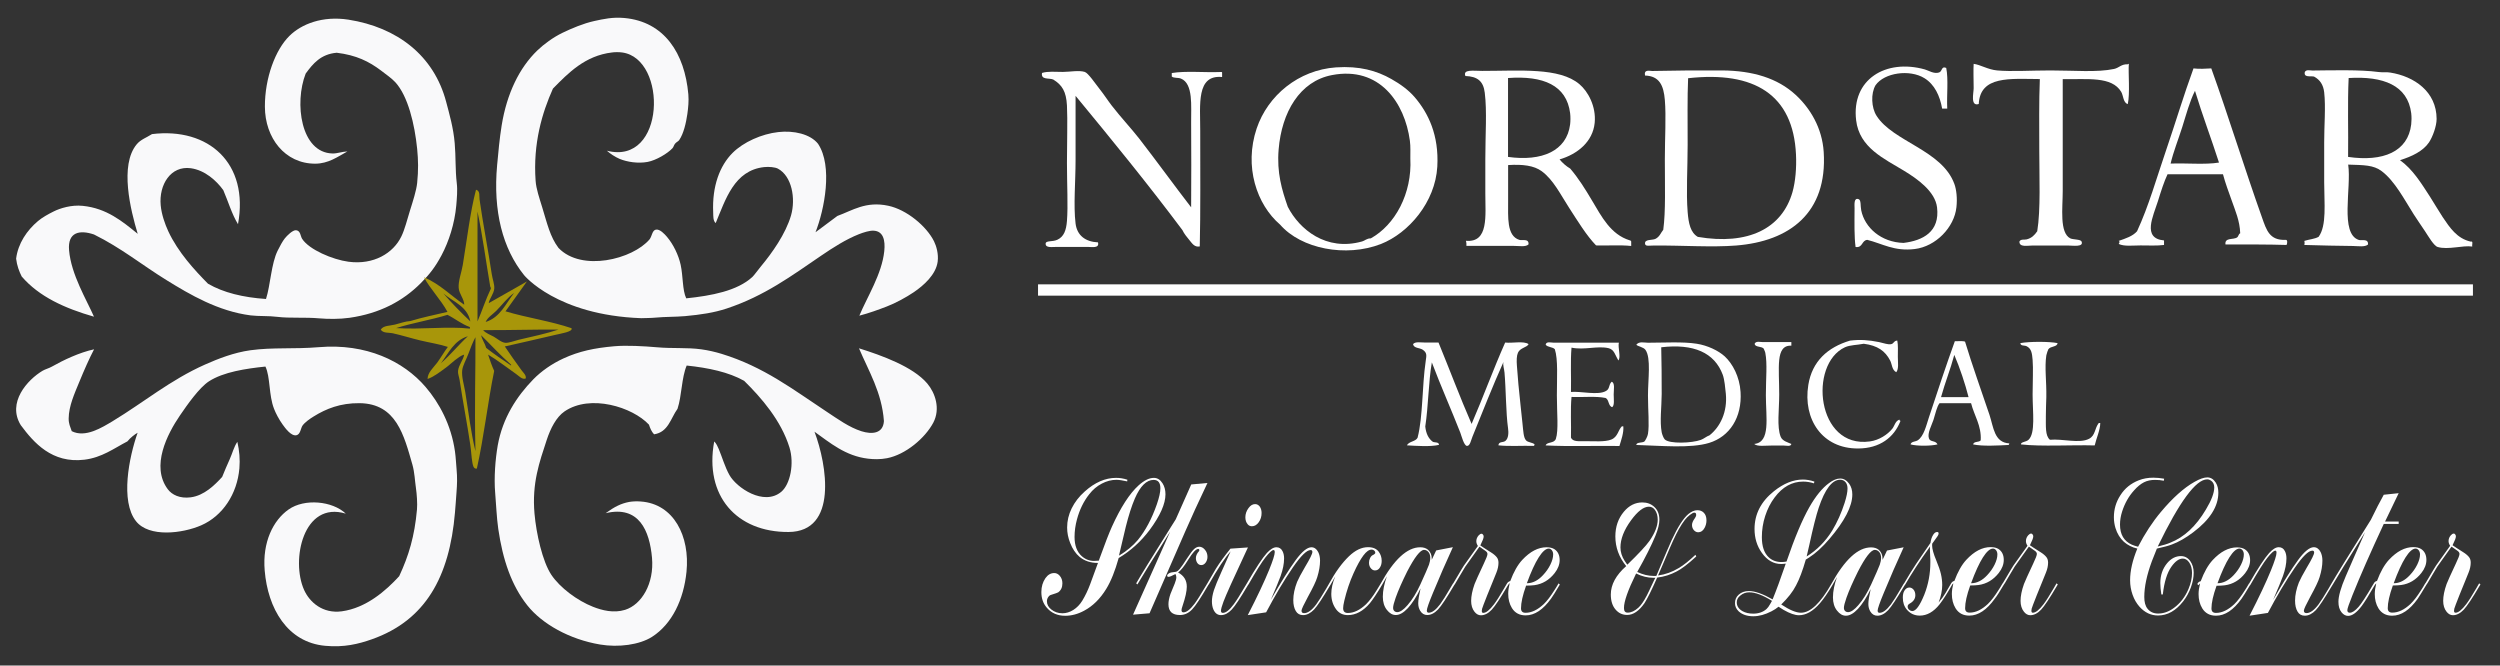
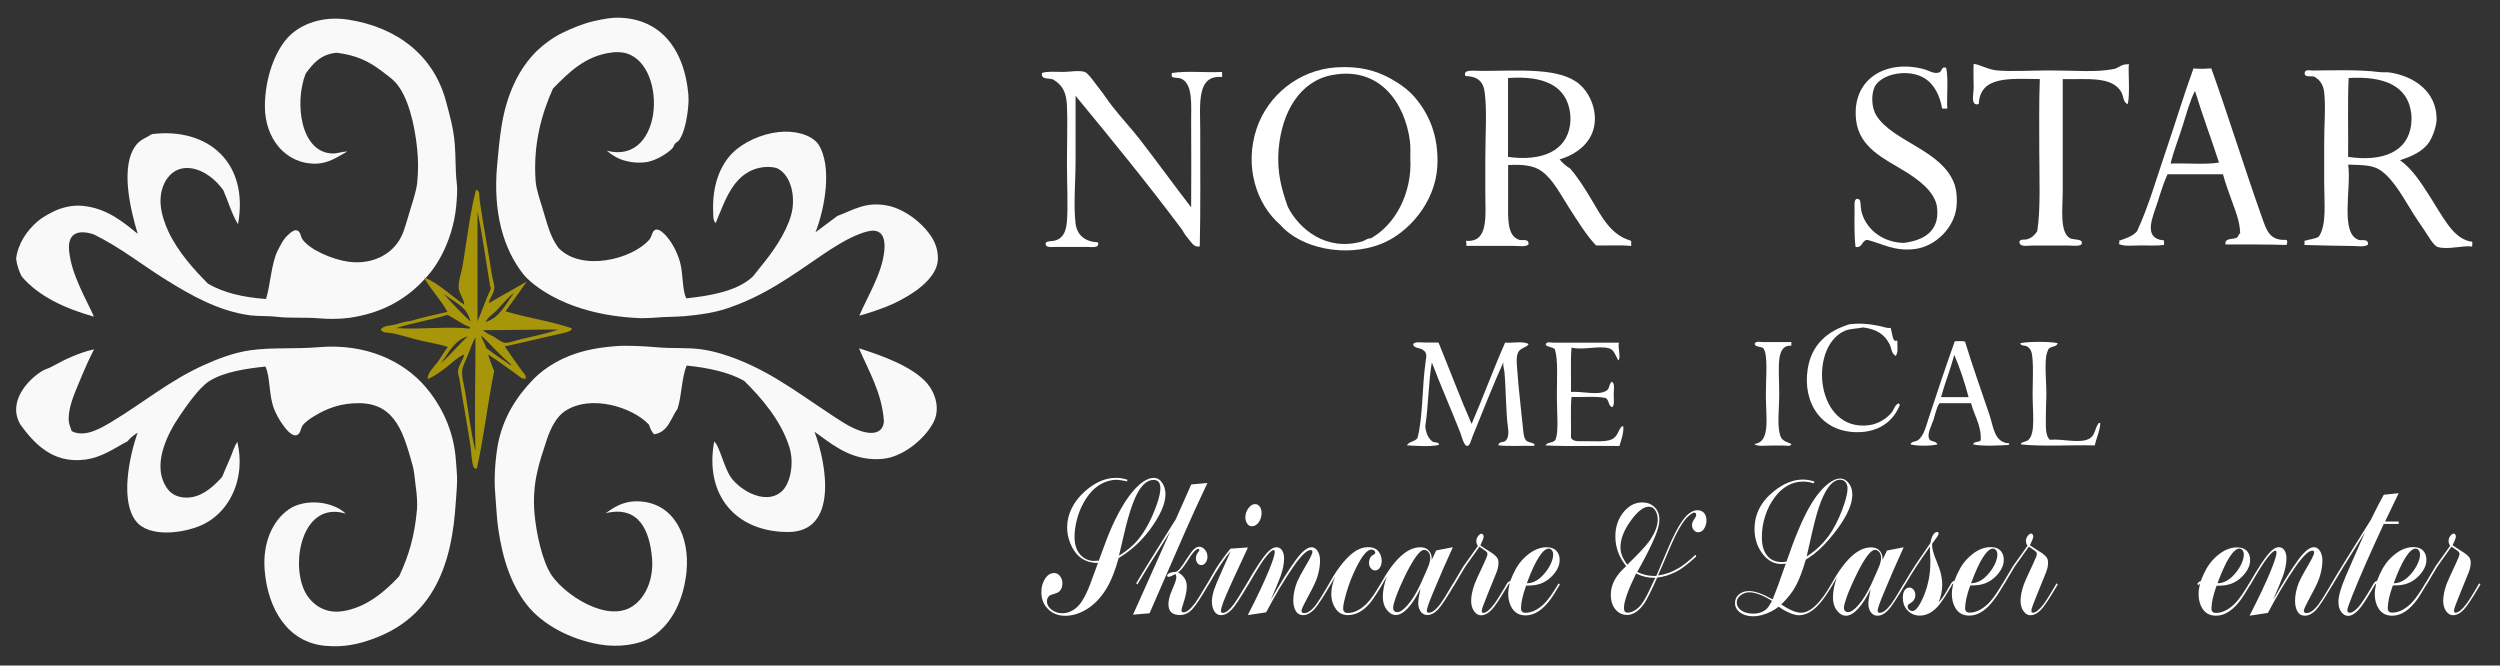
<svg xmlns="http://www.w3.org/2000/svg" version="1.1" id="Layer_1" x="0px" y="0px" viewBox="0 0 2697.4 718.1" style="enable-background:new 0 0 2697.4 718.1;" xml:space="preserve">
  <rect x="0" y="0" width="2697.4" height="718.1" fill="#333333" stroke="none" />
  <style type="text/css">
	.st0{fill-rule:evenodd;clip-rule:evenodd;fill:#FFFFFF;}
	.st1{fill-rule:evenodd;clip-rule:evenodd;fill:#F9F9FA;}
	.st2{fill-rule:evenodd;clip-rule:evenodd;fill:#A8960A;}
</style>
  <path class="st0" d="M2667.5,266c-10.5-1.5-26,3.8-37.3,0.5c-4.2-1.2-10.1-11.6-13.7-17c-4.6-7-8.5-12.4-12.1-18.1  c-10-15.7-20.4-36-34.6-46.7c-9-6.8-19.2-6.5-36.2-7.1c3.7,25.1-9.3,74.6,11.5,81.3c2.9,1,10.4-1.9,9.9,4.9  c-3.4,3-10.5,1.7-16.5,1.6c-15.3-0.1-34.4-0.6-52.2-1.1c0.4-2.2,0.4-2.2,0-4.4c5-1.6,11.2-2,15.4-4.4c8.9-12.2,6-36.1,6-58.7  c0-15.1,0.1-29,0-43.4c-0.1-16.2,1.8-38.1,0-53.8c-0.9-8-4.5-13.6-11-17c-4.1-0.8-11.2,1.3-9.9-4.9c1.5-3,5.9-1.6,8.2-1.6  c21-0.2,51.5-1.1,71.4,1.6c4.4,0.6,8.8-0.1,12.6,0.6c25.8,4.1,49.9,20.5,50,50c0,8-4.4,19.6-8.2,25.3c-6.4,9.5-18.6,15.3-31.3,19.2  c13.9,10.1,22.6,24.4,32.4,39.5c4.5,7,9,14.9,13.7,22c7.6,11.3,15.4,23.1,30.2,26.4C2668.9,259.8,2666.9,264.1,2667.5,266z   M2601.6,134.2c0.4-3.5,0.5-8,0-12.1c-3.8-30-30.1-40.2-67.5-37.9c-1.3,27.3-0.2,56.9-0.6,85.1  C2571.3,174.8,2598.1,163.7,2601.6,134.2z" />
  <path class="st0" d="M2467.1,264.3c-17.9-0.6-45.8-0.6-65.9-0.5c-1.1-7.9,8.7-4.8,12.6-7.7c1.5-1.1,1.5-3.7,3.3-4.4  c-0.5-13.7-5.3-24.2-9.3-35.7c-3.3-9.4-6.7-18.2-9.3-28h-59.8c-3.7,7.8-7,18.1-10.4,29.1c-5,16-17.4,40.2,6.6,42.3v4.9  c-7.4,1-16.5,0.5-25.3,0.5c-8.5,0-17.6,1.3-23.6-1.6c0.7-1.2,1.6-2.4,0-3.3c7.5-2.6,15.1-5,19.8-10.4c12.7-27.4,21.1-57.6,31.3-87.3  c10.1-29.5,19.1-59.7,29.6-88.4c5.9,0.8,13.6,0.3,19.2,0c18.1,50.3,35.9,108.1,54.9,161.4c4.6,12.9,7.9,24.4,25.3,23.6  C2468.6,258.4,2467.8,263.3,2467.1,264.3z M2368.3,98c-5.9,11.8-9.5,25.7-13.7,39c-4.3,13.6-9.6,26.7-12.6,39.5  c17.2-0.7,37.1,1.4,52.2-1.1C2385.8,149.3,2376.3,124.4,2368.3,98z" />
  <path class="st1" d="M878.8,465.8c13.5,35.7,25.4,107.9-28,108.2c-55.9,0.3-91.1-38.9-80.2-97.7c2.2,2,3.8,5.6,4.9,8.2  c3.7,8.8,6.6,19.2,11.5,28c7.6,13.7,37.2,33.9,56,18.1c9.6-8.1,14.2-30.3,8.8-47.8c-9-29.1-30.3-53.6-48.9-71.9  c-16.7-9.4-38.3-14-62-16.5c-5.6,13.2-5.2,32.5-9.9,46.7c-7.4,10.2-9.9,25.2-25.3,27.5c-2.6-2.7-4.2-6.4-5.5-10.4  c-17.7-19-63.3-33.3-91.1-14.3c-8.9,6.1-15.1,18.3-19.2,30.7c-7.9,24.1-16.1,46.7-13.2,79.6c1.9,21.6,8.6,51.6,18.1,65.9  c9.4,14.1,28.2,28,45,34.6c9.9,3.9,22.3,7.1,34.6,3.3c17.9-5.6,31.5-28.3,29.1-56c-2.6-29.4-14-56.9-50-48.3  c9.6-7,16.5-10.4,25.2-12.1c3.5-0.6,8-0.9,12.6-0.5c35.9,2.5,53.2,37.8,49.4,75.8c-3,29.7-15.4,56.3-37.3,70.3  c-13.4,8.5-36,11.6-56,8.2c-32.8-5.5-62.5-22.1-78.5-42.3c-16.9-21.3-26.4-48.7-31.3-82.4c-1.8-12.7-2.2-25.6-3.3-38.4  c-1.5-17,0.2-37.1,2.7-51.6c5.3-29.9,20.6-53.1,38.4-71.4c8.6-8.8,20-16.8,32.4-22.5c16.9-7.8,33.4-11.3,54.9-13.2  c13.5-1.2,32.1-0.1,46.1,1.1c16.9,1.5,32.4,0.1,47.8,2.2c7.4,1,15.5,2.9,22,4.9c45.7,14,77.5,38.8,113.6,62.6  c11.7,7.7,24,16.7,37.3,20.9c11.4,3.6,23.4,2.6,24.2-11c-2.2-30.8-16.5-54-26.9-78.5c24.6,7.7,58.2,19.8,73.6,37.9  c8.8,10.4,14.4,27.4,6.6,42.3c-8.8,16.6-29.8,34.5-50,38.4c-7.2,1.4-14.6,1.2-20.3,0.5C912.2,492.1,895.3,477.5,878.8,465.8z" />
  <path class="st0" d="M2295.8,112.3c-5-1.4-4.7-9.1-7.1-13.2c-10.2-17-36.4-13.3-63.1-13.7v120.8c0,18.1-3.7,45,8.2,51  c2.8,1.4,11,0.9,12.1,3.3c2.7,6.4-9.5,4.4-14.8,4.4h-37.9c-5.5,0-14.7,2.2-14.3-4.4c1.5-2.8,5.3-1.6,7.7-2.2  c5.5-1.4,8.5-4.5,11.5-8.8c3.8-23.3,2.2-59.1,2.2-87.3c0-26.3-0.4-52.2,0.6-76.9c-32.2-0.2-64.4-3.8-65.9,26.9c-9.3,3-5.5-12-5.5-17  c-0.1-9.8-0.4-20.5,0-26.3c7.3,0.9,15.4,6.2,25.3,7.1c15.4,1.4,36.9,0,57.6,0c25.7,0,50.1,2.3,68.6-1.6c5.5-1.2,7.8-5.4,14.8-5  c0-0.5,0.7-0.4,1.1-0.5C2296.2,79.3,2298.3,100.6,2295.8,112.3z" />
  <path class="st0" d="M2260.1,480.6c-25.1-0.7-57.1,1.4-79.6-1.1c-0.2-2.8,5.6-2.5,8.2-5c7.7-7.2,4.4-29.9,4.4-48.9  c0-13.9,0.8-27.8,0-37.3c-0.6-7.5-1.4-12.3-6.6-14.8c-2-1-6.6,0-6.6-3.3c9.7-1.8,31.3-1.8,40.1,0c-0.4,4.4-7.3,3-9.9,6.6  c-0.4,0.6-1.9,4.9-2.2,6.6c-2,13.3,0.3,27.5,0,45c-0.1,6.8-0.6,14.1-0.5,20.3c0.1,11.1-0.9,21.4,4.4,25.8c13.7-1.3,32,4.4,42.3-1.1  c6.9-3.7,5.8-11.2,10.4-17h1.6C2266,464.2,2261.9,472.7,2260.1,480.6z" />
  <path class="st0" d="M2167.9,478.4c0.2,0.9-0.5,0.9-0.6,1.7c-11.4,0.6-28,1.6-38.4-0.6c0.7-3.6,6.4-2,8.2-4.4  c1-15.7-7.1-26.9-10.4-40.1h-34c-3,3.8-4.2,10.7-6.6,18.1c-2.1,6.3-6.7,14.2-4.9,19.8c1.4,4.4,7.2,2,9.3,6.6  c-7.3,1.8-21.9,1.9-29.1,0c0.7-3.3,5.2-2.8,7.7-4.4c6.6-4.2,9.3-16.2,12.1-24.7c8.8-26.8,19.2-57.9,28-82.3c3.7,0.2,8.2-0.5,11,0.5  c7.6,25.1,17.6,53,26.4,79.1C2151,461.1,2151.7,477.5,2167.9,478.4z M2124,428.5c-3.7-14.5-9.4-31.6-15.4-45.6  c-4.2,15.8-10,29.9-14.3,45.6H2124z" />
  <path class="st0" d="M2014.7,258.8c-6.2,0.6-4.7,8.8-12.6,7.7c-1.5-10.9-1.2-25.8-1.1-41.7c0-3.8-1-11.9,4.4-9.9  c2.8,1,1.8,7.2,2.8,12.1c3.8,18.6,21.4,34.4,45.6,35.1c20.9-2.5,39.4-12,36.2-38.4c-2.1-17.2-21.2-30.7-35.7-39.5  c-21.3-13-48.1-24.8-51.6-54.4c-5.3-44.3,32.2-66.6,74.1-54.9c3.8,1,9.8,5.2,15.4,3.3c3.7-1.3,2.3-7.3,7.7-4.9  c2.5,12.3,0.4,29.5,1.1,43.9h-5.5c-2.4-13.7-8.1-26.1-19.2-32.9c-15.8-9.7-43.1-6-52.7,7.7c-5.2,9-4.5,24.1,1.1,32.9  c17.7,28,70.7,37,84,73.6c2.2,5.9,3.3,15.6,2.2,25.2c-2.3,21.5-22.1,42.2-45,45C2043.8,271.4,2031.1,262.9,2014.7,258.8z" />
-   <path class="st0" d="M2047.1,367.5c1,4.8,0.6,11.3,0.6,17.6c0,6.1,1.2,12.9-1.7,16.5c-4.8-2.5-4.5-8.6-6.6-12.6  c-5.4-10.4-13.6-16.2-28.5-18.1c-7.5,1.5-14.5,1.2-20.3,3.8c-39.3,18.2-30.8,109.5,26.9,101.6c10-1.4,19-7.3,24.2-13.7  c2.6-3.3,3.1-8.2,7.7-9.9c-0.3,1.2,1,0.8,1.1,1.6c-6.9,17.8-22.4,29.5-45.6,29.6c-38.7,0.3-59.8-31.5-53.8-68.6  c4.1-25.5,20.9-40.6,45-47.8c11-1.3,19.8-0.7,31.3,1.6c5.6,1.2,9.8,3,13.2,2.2C2043.4,370.7,2043.6,367.4,2047.1,367.5z" />
-   <path class="st0" d="M1794.6,247.9c2.7-20.2,1.7-47.3,1.7-75.8c0-23.2,1.5-46.4,0-64.2c-1.3-15.8-5.9-25.9-21.4-26.4  c-1.4-7,5.2-4.9,7.7-4.9c28.5-0.6,53.4-0.8,75.8-0.6c32.8,0.3,59.5,8.3,79.1,26.4c15.7,14.5,28.5,35.6,30.2,61.5  c4.2,65.9-36.8,96.4-94.4,101c-26.3,2.1-58.2-0.2-88.4,0c-5.4,0-9.3,1.1-9.9-1.6c-1.1-5.5,7.5-3.9,11-5.5  C1790.8,255.4,1791.8,251.4,1794.6,247.9z M1820.9,156.2c0,25.4-1.7,51.4,0,72.5c1,12.5,3.1,22.3,11,26.9  c54.2,9.2,90.8-8.9,102.1-48.3c3.2-11.2,4.5-26.4,3.8-40.6c-3-64.5-44.9-90.3-116.4-82.3C1820.5,105,1820.9,130.5,1820.9,156.2z" />
+   <path class="st0" d="M2047.1,367.5c0,6.1,1.2,12.9-1.7,16.5c-4.8-2.5-4.5-8.6-6.6-12.6  c-5.4-10.4-13.6-16.2-28.5-18.1c-7.5,1.5-14.5,1.2-20.3,3.8c-39.3,18.2-30.8,109.5,26.9,101.6c10-1.4,19-7.3,24.2-13.7  c2.6-3.3,3.1-8.2,7.7-9.9c-0.3,1.2,1,0.8,1.1,1.6c-6.9,17.8-22.4,29.5-45.6,29.6c-38.7,0.3-59.8-31.5-53.8-68.6  c4.1-25.5,20.9-40.6,45-47.8c11-1.3,19.8-0.7,31.3,1.6c5.6,1.2,9.8,3,13.2,2.2C2043.4,370.7,2043.6,367.4,2047.1,367.5z" />
  <path class="st0" d="M1932.9,373c-9-0.6-12.2,6-13.2,15.4c-1,9.6,0,23.4,0,37.3c0,16.6-2.7,34.8,1.6,45.6c1.9,4.7,8.1,6.1,11.5,7.7  c-0.5,3.2-5.6,1.7-8.8,1.7c-3.6,0-7.8,0-11.5,0c-7.8,0-16.6,1.4-19.8-1.7c17.9-1.7,12.6-28.1,12.6-52.7c0-18.7,1.7-33.6-0.6-45.6  c-0.2-1.3-2-4.9-1.6-4.4c-2.3-3-9.7-1.3-9.9-5.5c1.5-3.1,6.1-1.7,8.8-1.7c8.6,0.1,18.9,0.1,29.1,0h1.7V373z" />
-   <path class="st0" d="M1765.5,480.1c0.1-3.3,6.5-2,8.8-3.8c0.7-0.6,3.4-5.3,3.8-8.2c1.6-9.8,0-25.6,0-41.2c0-17.9,3.5-40.5-2.7-49.4  c-2.1-3-8.1-3.7-9.9-5.5c2.9-4,8.7-2.2,12.6-2.2c16.6,0,37.8-1.3,52.7,1.1c11.4,1.8,23.2,7.3,30.2,13.7c8.3,7.7,16,21.7,17,38.4  c1.7,27.3-11.7,48.1-34,54.9C1823.9,484,1792.2,480.9,1765.5,480.1z M1792.9,425.2c-0.1,14.2-2.2,29.3,0,41.2c0.4,2.2,2,6.4,3.3,7.7  c4.9,5,29.4,4.1,39,0.5c3.1-1.1,6.2-3.9,9.3-4.9c11.6-9.2,19.5-25.3,17.6-45c-0.6-5.8-1.4-15.1-3.3-20.3  c-8.9-24-31.5-33.8-66.4-29.7C1792.7,390.8,1793,407,1792.9,425.2z" />
  <path class="st1" d="M101.4,341.7c-31.4-9-59.3-21.6-78-43.4c-2.8-5.6-5.1-11.7-6-19.2c2-16.4,11.7-30.6,23.6-40.6  c4.5-3.8,10.9-7.4,17-10.4c6.8-3.4,19.1-7.3,31.3-6c25.7,2.6,42.6,16.6,59.3,30.2c-7.7-25.5-19.8-74.1-1.1-96.6  c4.3-5.2,10.4-7.1,16.5-11c61-7.5,104.9,31.4,92.8,97.2c-6.7-10.9-10.6-24.6-15.9-36.8c-7.4-10.2-19.8-21.5-35.1-23.6  c-21.5-2.9-34.5,17.7-32.4,40.1c0.9,9.7,4.5,20,8.2,28c10.6,22.7,28.4,41.9,42.8,56.5c16.7,9.7,37.9,14.8,62.6,16.5  c4.8-14.7,5.6-38.2,12.6-52.2c2.3-4.6,5.2-10.1,7.7-13.2c2.4-3,8.5-9.1,12.1-8.8c5,0.5,4.7,6.4,6.6,9.3c7.5,11.6,32.8,22.4,50,24.7  c27.1,3.6,48.3-9.1,57.1-27.4c3.6-7.4,6.2-17.9,9.3-28c3.2-10.2,6.8-21.2,7.7-29.6c1.4-13.9,1.2-24.5,0-36.8  c-2.7-26.7-9.9-57-23.6-71.9c-3.7-4-9.7-8.3-15.4-12.6c-13-9.8-26.6-16.6-47.8-19.2c-17.2,1.5-25.6,11.7-33.5,22.5  c-12.4,31.6-5.4,85.5,29.1,86.2c5,0.1,10-2,15.9-2.2c-10.7,5.9-20.5,13.1-34.6,13.2c-32.8,0.1-54.3-27.8-54.4-61.5  c-0.1-31.2,11.4-61.5,26.4-76.3c13-12.9,35.8-21.9,63.7-17.6c52.8,8.3,92.2,38.8,105.4,88.4c3.6,13.6,7.9,28.4,9.3,45  c1.3,14.6,0.5,28.5,2.2,42.8c1,8,0.1,16.6-0.5,24.2c-1.8,20-8.1,39.1-15.9,53.8c-6.6,12.4-12.8,20.5-22.5,30.2  c-19.2,19.2-44,32.6-76.9,37.3c-10.7,1.5-22.9,1.4-32.4,0.6c-15.5-1.4-32,0-45-1.6c-10.1-1.3-19.9-0.5-29.1-1.6  c-35.1-4.5-65.5-22.4-90.6-37.9c-26-16-49.1-34.9-78.5-49.4c-15.4-5.2-28.6-2.7-26.9,17C76.7,296.1,93.5,323.6,101.4,341.7z" />
  <path class="st1" d="M373.1,554.2c-45.9-14-59.4,50.2-45,82.3c6,13.4,20.2,25.8,40.6,23.1c26.5-3.6,47.8-22.4,62-37.9  c10.4-22.3,16.6-43.1,19.2-71.9c0.6-6.4-0.2-17-1.1-23.1c-1.2-8.3-1.4-16.6-3.8-25.3c-9.1-31.6-17.3-66-57.1-66.4  c-20.7-0.2-36,6-49.4,14.3c-4.3,2.6-9.6,6.4-12.1,9.9c-1.9,2.7-2.2,9.5-6.6,10.4c-5.6,1.2-12-7.6-14.8-11.5c-4-5.5-7.6-12.5-9.3-17  c-5.8-14.6-3.9-34.3-9.3-45.6c-21.2,2.2-45.2,5.8-60.9,15.9c-10.6,6.9-23.5,25.4-31.3,36.8c-13.8,20.2-31.6,54.9-13.2,79.6  c4.5,6.1,13.1,10.3,24.7,8.8c14.7-1.9,26-13.3,34-22c2.5-6.4,5.4-12.8,8.2-19.2c2.8-6.2,4.4-13.1,8.2-18.7c2.2,9.5,3,19.1,2.2,28.6  c-2.4,27.8-18.1,51.4-41.2,61.5c-20.2,8.8-56.2,13.3-70.3-4.4c-17.2-21.6-7.6-69.2,1.7-95.5c-3,1.6-8.2,5.7-11,9.3  C122.9,483.8,110,493.7,91,496c-34.9,4.2-54.6-18.4-68.6-37.3c-15-24.3,7.1-48.9,23.6-58.7c2.9-1.7,6.8-2.6,9.9-4.4  c12.5-7.1,30.1-15.4,45.6-18.7c-5.1,9.7-10.6,22.2-15.9,35.1c-5.2,12.6-11.4,26.2-11.5,39.5c-0.1,5.6,1.7,9,3.3,13.7  c14.6,7.5,32.7-3.9,44.5-11c33.1-20,62-44.3,99.4-60.9c14.4-6.4,31.1-12.9,48.9-15.4c24-3.3,47.3-1.1,73.6-3.3  c51.3-4.4,91.5,15.1,115.3,42.8c14.9,17.3,27.8,41.2,31.8,69.7c0.9,6.1,1.2,13.8,1.7,18.7c0.9,9.6,0.6,17,0,24.7  c-0.6,7.6-1,15.2-1.7,22.5c-5.9,69.6-31.9,116.3-89.5,136.7c-14.7,5.2-30.2,9-50.5,7.1c-40.9-3.7-61.9-40.3-65.3-81.2  c-2.6-30.6,9.1-54.2,25.8-65.9C328.6,537.6,358.7,540.5,373.1,554.2z" />
  <path class="st0" d="M1760,260.5v4.9c-11.2-1.3-27.6-0.2-37.9-0.6c-10.5-10.9-19.5-25.8-29.1-40.6c-9.2-14.2-17-30.3-29.6-39.5  c-8.3-6.1-20.5-7.6-36.2-6.6c-0.1,11.2,0,25.2,0,39c0.1,16.7-1.8,37.4,12.1,41.7c3.1,1,10.5-1.8,9.9,4.9c-3.1,3-10.1,1.6-15.9,1.6  h-51.1c0.1-2.1,0-4-0.5-5.5c24.8,2.2,20.9-27,20.9-51.6v-36.2c0-27.4,1.9-51.8-0.6-71.9c-1.5-12.6-7.9-17.6-20.9-18.1  c-3-7.5,8.7-5.5,18.1-5.5c40.6,0,83.3-4,104.9,14.3c9.4,7.9,18.2,24.1,16.5,41.7c-2,20.4-18.5,33.8-37.9,39.5  c3.3,3.9,7,7.2,11.5,9.9c8.9,10.4,16.2,22.1,23.6,34.6c10.2,17.1,20,36.5,40.6,42.8C1759.3,259.4,1759.7,259.8,1760,260.5z   M1694.1,134.2c0.4-3.4,0.5-8.1,0-12.1c-3.8-30.1-29-40.7-67-37.9c-0.1,27.5-0.1,57.5,0,85.1  C1663.6,174.4,1690.5,162.9,1694.1,134.2z" />
  <path class="st0" d="M1747.3,481.2c-26.4-0.4-54.2,0.7-79.6-0.6c1.3-4.1,9.2-1.9,11-7.1c3.1-9.2,1.1-28,1.1-46.7  c0-19.5,1.4-38.8-2.2-50c-2.3-2.6-7.9-2-9.9-4.9c0.6-3.8,5.8-2.2,8.2-2.2c22.2-0.2,48.3,0.2,70.8,0c-1.3,5.1,2.5,16.1-0.6,19.2  c-3.3-5.4-4.3-11.7-10.4-13.2c-12-2.9-26.2,2.3-40.1-0.6c-1.3,14.8-0.2,32-0.6,47.8c10.8-1,29.3,4,37.9-1.1c4.3-2.5,2.5-6.5,6-9.9  c3.8,1.2,2.2,8.6,2.2,13.7c0,5.1,1.1,11.7-1.6,13.7c-4.4-1.2-3.3-8.1-7.1-9.9c-10.4-2.2-24.7-0.6-36.8-1.1  c-1.3,13.5-0.2,29.5-0.6,43.9c2,4.7,8.9,3.8,15.4,3.8c9.7,0,21.1,1,28-1.7c7.2-2.8,7.4-10.2,11.5-14.3h1.6  C1752.1,466.9,1749.2,474.9,1747.3,481.2z" />
  <path class="st0" d="M1655.7,479.5c0.2,0.9-0.5,0.9-0.6,1.6c-12.6-0.4-26.7,0.7-38.4-0.6c0.5-4.6,5-2.6,7.7-4.9  c3.3-2.9,3.4-8.9,2.7-13.7c-2.3-16.1-2.2-41.7-3.8-59.9c-0.3-4-2-7.9-1.1-11.5c-11.4,25.4-22.4,53.4-33.5,80.7  c-1.6,3.9-2.6,10.2-6,9.9c-3.2-0.3-5.9-11.2-7.1-14.3c-9.6-24.5-21.2-50.6-30.7-75.8c-3.7,21.3-3.7,47.3-7.1,69.2  c0.8,7.4,3.4,13.1,8.2,16.5c2.2,1,6.6,0,6.6,3.3c-9.2,2.2-24.5,1.1-34.6,0.5c2.2-4.4,9.3-3.9,11.5-8.2c5.9-22.8,4.7-55.1,8.8-82.9  c0.9-6,1.5-8.8-3.3-12.1c-3.3-2.2-9.6-1.4-10.4-6c2.5-3,8.2-1.7,13.2-1.7h14.3c12,29.2,23.2,59.2,35.7,87.8  c12.5-28.9,23.5-59.2,36.2-87.8c8,0.9,19.9-2,25.3,1.7c-1.8,3.7-9.2,3.9-11.5,9.3c-1.4,3.1-1.6,8.3-1.1,14.3  c0.4,5.3,0.9,12.4,1.6,19.8c1.5,15.6,3.3,31.7,4.4,42.3c0.9,8,1,15,3.8,18.1C1648.5,477.5,1654.1,477.4,1655.7,479.5z" />
  <path class="st0" d="M1381.2,242.4c-25.3-21.7-39.1-62.7-25.3-103.8c12-35.6,45.2-63.1,85.6-65.9c25.2-1.7,43.8,3.5,59.8,12.6  c9.4,5.3,18.4,11.7,25.3,19.8c14.4,16.9,26.1,40.6,24.2,74.7c-2.2,38.3-30.9,71.7-60.9,83.5C1452.2,277.9,1403.9,268.5,1381.2,242.4  z M1521.7,171c-0.1-6.2,0.4-12.5-0.5-19.2c-5.5-40.9-32.7-80.6-84-70.8c-34.9,6.6-54.3,40.2-57.6,80.2c-2.1,25.2,3.5,43.7,9.9,62  c12.4,24.1,41.2,48.3,80.2,37.3c2.7-0.7,5.1-3.4,9.3-3.3C1505.2,242.7,1523.7,208.8,1521.7,171z" />
  <path class="st0" d="M1318.6,78.2v4.9c-27.9-2.7-23.6,29.4-23.6,58.2c0,39.5,0.4,88-0.5,124.6c-5.7,1.1-8.2-3.3-11-6.6  c-2.8-3.4-5.9-7.1-7.7-11c-37.1-49.6-76.1-97.4-115.3-144.9v69.2c0,23.9-2.4,48.8,0,68.6c1.6,12.9,10.7,19.7,24.2,20.3  c1.7,6.7-6.4,4.9-11.5,4.9c-12.5,0-18.5,0-32.4,0c-6,0-12.5,1.3-12.6-3.3c-0.1-3.9,7.3-1.9,12.6-4.4c7.1-3.3,9.6-10.1,10.4-20.3  c1.3-16.6,0-38.9,0-62.6c0-22.9,0.8-45.5,0-62c-0.8-15.1-5.2-22.1-14.8-28c-4.5-1.9-13.5,0.7-12.1-7.1c6.5-2,14.4-1.1,22.5-1.1  c7.4,0,17.3-2,23.6,0c3.8,1.2,11.7,13,15.4,17.6c5.7,7.2,9.6,13.4,13.7,18.7c10,12.9,20.7,24.2,29.7,35.7c20.2,26.1,38,50.8,56,74.1  c0.1-27.3,0.3-63.6,0-92.2c-0.2-16.6,2.5-41.3-11-46.7c-3.2-1.3-7.6-0.3-9.9-2.2v-3.8c15.2-2.5,35.4-0.4,52.7-1.1  C1317.7,77.6,1318.5,77.6,1318.6,78.2z" />
-   <rect x="1120" y="306.8" class="st0" width="1548.2" height="12.2" />
  <path class="st1" d="M1007.8,260.4c-8.1-16.3-29.5-34.2-49.4-38.4c-24.3-5.2-38.6,5.1-54.9,11c-7.7,5.8-17.1,12.7-23.6,17.6  c9.6-24.4,18.9-71.2,2.7-95.5c-8.4-10.5-26.2-14.5-42.8-12.6c-18,2-37.7,10.8-49.4,22.5c-13.7,13.7-22.2,35.8-20.9,64.2  c0.2,3.9-0.3,8.9,2.7,11.5c10.7-25.5,19.9-56.8,52.2-60.4c5.3-0.6,11.9,0.1,14.8,1.6c15.2,8,19.5,32.3,14.3,50.5  c-5.8,20-20.6,40.7-32.4,54.9c-3.6,4.3-7.1,9.4-9.3,11.5c-16.3,15.1-44.4,20.3-71.4,23.1c-4.2-8.9-3.3-23.7-6-36.2  c-2.3-10.5-7.9-22.1-14.8-30.2c-2.3-2.7-7.8-8.8-12.1-7.7c-3.9,1-4,7-6.6,10.4c-18.4,21.7-73.5,35.3-98.3,9.3  c-9.1-12-12.3-26.6-17.6-43.9c-3-9.8-6.5-19.8-7.1-28.6c-2.9-40.3,7.1-73.5,18.7-99.4c16.8-17.1,34.7-35.5,63.7-39  c2.9-0.4,7.4-0.5,11,0c49.2,6.7,46.9,122.4-16.5,106c3.5,3.2,8.8,6.7,13.7,8.8c8.2,3.4,19.9,5.2,30.2,3.3  c9.2-1.7,21.6-9.1,26.9-14.8c1.2-1.3,1.5-3.4,2.8-4.9c1.2-1.6,3.4-2.4,4.4-3.8c4.8-7,7.4-18.4,8.8-28c1-6.9,1.7-14.3,1.1-21.4  c-3.9-44.2-25.8-78.5-69.2-82.4c-12.5-1.1-22.4,1.1-32.4,3.3c-11.7,2.6-24,7.8-34,12.6c-10.2,4.9-20.5,12.5-27.4,19.2  c-19.3,18.6-32.8,46.3-38.4,80.7c-2.3,14.2-3.6,28.7-4.9,42.8c-4.6,50.1,6.1,90.4,29.1,118.9c0,0,35,43.1,126.3,46.4  c5-0.2,10.5-0.1,15.4-0.6c10.6-1,21.2-0.7,31.8-1.6c17.4-1.6,31.3-3.7,45-8.2c41.1-13.6,70.6-35.7,102.1-57.1  c12.6-8.6,26.5-17.5,40.6-23.1c4.8-1.9,11.7-4.1,15.9-3.8c10.5,0.5,12.7,10.4,11.5,22c-2.5,24.7-18.6,49.7-26.9,69.7  c10.7-2.8,20.5-6.4,29.6-9.9c9.9-3.8,20.9-9.9,29.1-15.4c10.9-7.4,23.9-19,25.8-32.9C1012.8,274,1010.3,265.5,1007.8,260.4z" />
  <path class="st2" d="M545.4,335.9c6.5-9,16.6-23.2,23.1-32.2c0,0-30.4,17.3-41.2,23.4c0.8-5.1,5.6-10.1,6-15.9  c0.3-4.5-1.9-10-2.7-15.4c-3.8-25.3-9.9-57-13.2-80.7c-0.5-3.3,1-9.1-3.8-10.4c-6.2,23.3-9.9,54.8-14.3,81.3  c-1.3,7.9-5,17.2-4.4,24.7c0.5,6.6,6,11.9,6,18.1c-14.5-9.8-26.3-22.4-43.4-29.6c6.4,12.3,18.1,24,25.3,37.3  c-13.5,3.2-27.3,6-40.1,9.9c-5.4,0.3-10.9,2.4-16.5,3.8c-5.3,1.4-12.6,0.8-15.4,5.5c2.7,4,8.5,3,12.6,3.8c9.6,2.1,19.7,5.3,29.6,7.7  c10.3,2.5,20.7,4,30.2,7.1c-4,5.4-7.5,11.5-11.5,17c-4,5.4-10.2,10.4-10.4,17.6c7-2.4,13.7-7.8,20.3-12.6c3.3-2.4,6.1-5.3,9.3-7.7  c3.1-2.3,6.5-5.1,9.9-6c-0.8,5.6-5.9,11-6.6,17.6c-0.3,3,1.1,6.2,1.7,9.9c3.7,24.3,8,46.1,11.5,69.7c1,6.8,1.2,12.9,2.2,18.7  c0.4,2.4,1,7.9,4.9,7.1c7.6-33.8,11.7-71.1,18.7-105.4c-2.5-5.5-4.6-11.5-6.6-17.6c10.2,6,20.7,14.3,30.2,20.9  c3.1,2.1,6.5,6.3,10.4,4.9c0.9-3.5-2.6-6.3-4.4-8.8c-6.3-8.6-12.4-17.3-18.1-25.8c16.2-3.8,37.3-8.3,54.9-12.6  c4.8-1.2,19.2-3.3,17-7.1C594.4,346.5,568.3,342.8,545.4,335.9z M478.4,316.6c10.6,9.2,25.8,13.7,29.1,30.2  C497.4,337.2,487.6,327.3,478.4,316.6z M427.4,354c17.6-5.6,37.6-8.8,55.4-14.3c8.3,4.1,15,9.9,24.2,13.2v1.7  C483.3,351.8,455.2,355.8,427.4,354z M475.7,391.9c8.4-11,14.2-24.6,29.1-29.1C494.7,372.1,486.2,382.9,475.7,391.9z M513,486.8  c-4.9-19.8-7.4-41.8-11-63.7c-1.3-7.8-4.1-16.6-3.3-23.6c0.6-5.2,4.4-11.6,6.6-17.6c2.4-6.6,5.1-13.3,7.7-18.1  C513.2,403.5,511.8,433.7,513,486.8z M535.5,335.3c6.3-6.3,11.9-14.2,19.2-19.2c-9.1,11.6-15,26.4-30.7,31.3  C526.1,342.5,531.4,339.4,535.5,335.3z M515.2,228.3c5.4,25.2,9.5,56.3,13.7,80.7c0.1,0.8,1.1,1.5,0.6,2.7  c-5.5,11.5-9.5,24.1-14.3,35.1C515.2,309.5,515.2,267.4,515.2,228.3z M551.5,393.5c0.2,1-0.5,1.1-0.5,0.6c-9-6-17.9-12.1-26.4-18.7  c-1.4-5-4.3-8.5-5.5-13.7C529.9,372.3,540,383.6,551.5,393.5z M559.7,366.6c-4.9,1.2-10.7,3.5-14.3,3.3c-4.4-0.3-9-4.6-12.6-6.6  c-4.3-2.4-8.6-3.7-11.5-7.1c32,0.1,48.4-0.7,81.3-0.6C590.2,359.8,573.8,363.3,559.7,366.6z" />
  <path class="st0" d="M2392.6,629.3c4.5-12.3,8.8-21.6,12.8-27.9c4-6.3,7.7-9.5,10.8-9.5c1.3,0,2.4,0.6,3.4,1.8  c0.9,1.2,1.4,2.7,1.4,4.5c0,3.3-1,6.9-3,11c-2,4.1-4.7,7.9-8,11.4C2404.5,626.4,2398.7,629.3,2392.6,629.3z M2582.7,629.3  c4.5-12.3,8.8-21.6,12.8-27.9c4-6.3,7.7-9.5,10.8-9.5c1.3,0,2.4,0.6,3.4,1.8c0.9,1.2,1.4,2.7,1.4,4.5c0,3.3-1,6.9-3,11  s-4.7,7.9-8,11.4C2594.7,626.4,2588.9,629.3,2582.7,629.3z M2618.2,630.6L2618.2,630.6l1.1-1.6c1.6-2.8,3.3-5.7,5-8.5  c3.2-5.4,5.1-8.5,5.5-9.2c0.4-0.7,5.1-7.3,14-19.7l1.3-1.8c1.3,0.9,3.4,2.4,6.3,4.4c1.5,1,2.3,2.2,2.3,3.5c0,1.4-1.3,4.9-4,10.5  c-5.5,11.7-8.8,19-9.9,21.9c-2.5,7-3.7,13.1-3.7,18.2c0,4.7,1.2,8.7,3.7,11.8c1.9,2.4,4.2,3.7,6.8,3.7c4,0,7.9-2,11.7-6  c3.5-3.7,9.2-12.3,17.1-25.7l0.9-1.5l-1.4-1.2c-0.5,0.9-1.6,2.7-3.1,5.4c-4.6,7.9-8.2,13.6-10.8,17c-4.7,6.2-8.6,9.3-11.6,9.3  c-1.1,0-1.6-0.7-1.6-2.1c0-0.6,0.1-1.4,0.3-2.3c0.2-1,2.1-5.8,5.5-14.5l5.9-14.5l4-9.9c1.5-3.7,2.3-7.3,2.3-10.8  c0-2.4-0.6-4.4-1.9-6c-1.3-1.6-3.3-3.4-6.2-5.2c-6-3.8-9.9-6.3-11.5-7.5c2.4-4.8,3.6-7.9,3.6-9.4c0-0.7-0.1-1.3-0.4-1.8  c-0.5-0.9-1.1-1.4-1.9-1.4c-1,0-2,0.6-3.1,1.8c-1.6,1.8-2.5,3.9-2.5,6.3c0,1.7,0.6,3.4,1.7,5.1c-0.9,1.3-5.6,7.8-14,19.6  c-0.8,0.8-5,7.8-12.7,20.9l-0.1-0.1c-1.8,3.1-3.2,5.5-4.5,7.4c-4.1,6.5-7.9,11.5-11.4,14.9c-6.6,6.2-13.2,9.4-19.7,9.4  c-3.3,0-4.9-1.6-4.9-4.8c0-6,1.8-14.2,5.5-24.5c3.6,0,6.6-0.2,9-0.5c8.7-1.2,16-5.6,21.8-13c3.6-4.6,5.4-9.3,5.4-14.1  c0-5.3-1.9-9.2-5.6-11.7c-2.2-1.4-5-2.1-8.5-2.1c-9.1,0-17.8,4.6-26.3,13.7c-4.9,5.3-9.2,12.9-12.9,22.8c-1.6,0.3-2.9,1.3-3.7,3.1  l0,0l-0.7,1.1c-7.3,12.5-12.5,20.4-15.5,23.8c-3.7,4.2-6.9,6.3-9.4,6.3c-1.8,0-2.7-0.9-2.7-2.8c0-1.6,1.9-7.1,5.6-16.3  c8.1-20.3,19.4-45.9,33.7-76.7h16.1v-2.6h-14.7l14.7-30.6l-16.1,1.7c-4.1,7.4-8.8,16.4-13.9,27c-24,38.2-38.1,61.1-42.5,68.8l0,0  c-0.5,0.9-1.6,2.8-3.2,5.5c-4.5,7.6-8,13.2-10.7,16.9c-4.7,6.3-9.1,9.5-13.1,9.5c-1.9,0-2.8-0.9-2.8-2.7c0-1.5,2.3-6.4,6.9-14.9  c5.4-9.8,8.8-16.9,10.1-21.3c2-6.5,3-12.4,3-17.8c0-3.6-0.7-6.7-2-9.3c-1.8-3.4-4.3-5.1-7.3-5.1c-4.5,0-10.2,4.6-17,13.9  c-7,9.5-15.9,23.8-26.9,43c5.4-12.6,9-21.2,10.6-25.7c2.5-7,3.8-13.4,3.8-19.2c0-3.1-0.6-5.7-1.7-7.8c-1.4-2.8-3.6-4.2-6.6-4.2  c-3.1,0-6.5,2.1-10.3,6.2c-4.7,5.2-12,16.2-21.7,33.1l-0.1-0.1c-1.8,3.1-3.2,5.5-4.5,7.4c-4.1,6.5-7.9,11.5-11.4,14.9  c-6.6,6.2-13.2,9.4-19.7,9.4c-3.3,0-4.9-1.6-4.9-4.8c0-6,1.8-14.2,5.5-24.5c3.6,0,6.6-0.2,9-0.5c8.7-1.2,16-5.6,21.8-13  c3.6-4.6,5.4-9.3,5.4-14.1c0-5.3-1.9-9.2-5.6-11.7c-2.2-1.4-5-2.1-8.5-2.1c-9.1,0-17.8,4.6-26.3,13.7c-4.9,5.3-9.2,12.9-12.9,22.8  c-1.6,0.3-2.9,1.3-3.7,3.1l1.4,1.2c0.4-0.8,1-1.5,1.6-1.9c-1,4.1-1.6,8-1.6,11.5c0,5.8,1.3,11,4,15.4c3.3,5.3,8.2,7.9,14.8,7.9  c9.7,0,18.8-6.1,27.5-18.2c1.7-2.4,4.8-7.3,9.2-14.7l0.1,0.1c8.5-14.8,14.6-24.6,18.5-29.5c4.2-5.3,7.1-7.9,8.7-7.9  c0.9,0,1.3,0.8,1.3,2.3c0,2.7-2,9.1-6.1,19.2c-5.1,12.5-12.7,28.7-23,48.7l19.8-3c10-18.9,19.6-35,28.9-48.5  c8.6-12.5,14.9-18.7,19.1-18.7c1.3,0,1.9,0.7,1.9,2.1c0,1.9-2.6,7.3-7.9,16.1c-4.3,7.3-7.1,12.7-8.6,16.2c-2.7,7-4.1,13.5-4.1,19.5  c0,5,0.9,8.9,2.7,11.9c1.7,2.9,4.3,4.4,7.8,4.4c4.1,0,8-2,11.9-6c3.5-3.7,9.1-12.2,17.1-25.7l0.7-1.1l0,0  c4.5-7.8,16.2-26.9,35.3-57.2c-8.6,19.3-15.5,35.1-20.8,47.4s-7.9,21.5-7.9,27.6c0,4.8,1.1,8.6,3.4,11.4c2,2.5,4.4,3.8,7,3.8  c4.5,0,9.4-3.6,14.8-10.8c2.9-3.9,7.3-10.9,13.2-21.1l0.7-1.2l0.1,0c0.4-0.8,1-1.5,1.6-1.9c-1,4.1-1.6,8-1.6,11.5  c0,5.8,1.3,11,4,15.4c3.3,5.3,8.2,7.9,14.8,7.9c9.7,0,18.8-6.1,27.5-18.2C2610.7,642.9,2613.8,638,2618.2,630.6z" />
  <path class="st0" d="M1949.3,600.4c0.6-2.3,1.6-6.5,2.9-12.5c4-18.6,7.4-31.9,10.1-40c6.8-20.2,14.5-30.3,23.2-30.3  c2.4,0,4.3,0.9,5.8,2.7c1.4,1.7,2.1,4,2.1,6.8c0,3.7-1,8.8-3.1,15.4c-3.5,10.9-8,21-13.5,30.1  C1969.6,584.2,1960.4,593.5,1949.3,600.4z M1911.9,648.3l-2,3.5c-1.3,2.4-2.6,4.1-3.9,5.3c-3.7,3.3-8.5,5-14.4,5  c-4.5,0-8.3-0.9-11.4-2.6c-4.2-2.4-6.3-5.6-6.3-9.6c0-2.8,1.2-5.2,3.7-7.2c2.8-2.4,6-3.6,9.7-3.6  C1893.7,639,1901.9,642.1,1911.9,648.3z M2022.9,593.3c2,0,3.7,0.9,5.1,2.8c1.1,1.6,1.6,3.5,1.6,5.9c0,2.2-0.5,4.7-1.4,7.3  c-1.3,3.4-4.3,10.4-9.2,21.1c-4.3,9.3-8.9,16.8-13.9,22.5c-4.4,5.1-8.1,7.6-11.2,7.6c-1,0-1.9-0.3-2.6-0.8c-1.2-0.9-1.8-2.1-1.8-3.8  c0-2.1,0.9-5.7,2.7-10.8c2.9-8.2,7.1-17.6,12.4-28.3C2012.6,601.2,2018.7,593.3,2022.9,593.3z M2126.7,629.3  c4.5-12.3,8.8-21.6,12.8-27.9c4-6.3,7.7-9.5,10.8-9.5c1.3,0,2.4,0.6,3.4,1.8c0.9,1.2,1.4,2.7,1.4,4.5c0,3.3-1,6.9-3,11  s-4.7,7.9-8,11.4C2138.7,626.4,2132.9,629.3,2126.7,629.3z M2162.2,630.6L2162.2,630.6l1.1-1.6c1.6-2.8,3.3-5.7,5-8.5  c3.2-5.4,5.1-8.5,5.5-9.2c0.4-0.7,5.1-7.3,14-19.7l1.3-1.8c1.3,0.9,3.4,2.4,6.3,4.4c1.5,1,2.3,2.2,2.3,3.5c0,1.4-1.3,4.9-4,10.5  c-5.5,11.7-8.8,19-9.9,21.9c-2.5,7-3.7,13.1-3.7,18.2c0,4.7,1.2,8.7,3.7,11.8c1.9,2.4,4.2,3.7,6.8,3.7c4,0,7.9-2,11.7-6  c3.5-3.7,9.2-12.3,17.1-25.7l0.9-1.5l-1.4-1.2c-0.5,0.9-1.6,2.7-3.1,5.4c-4.6,7.9-8.2,13.6-10.8,17c-4.7,6.2-8.6,9.3-11.6,9.3  c-1.1,0-1.6-0.7-1.6-2.1c0-0.6,0.1-1.4,0.3-2.3c0.2-1,2.1-5.8,5.5-14.5l5.9-14.5l4-9.9c1.5-3.7,2.3-7.3,2.3-10.8  c0-2.4-0.6-4.4-1.9-6c-1.3-1.6-3.3-3.4-6.2-5.2c-6-3.8-9.9-6.3-11.5-7.5c2.4-4.8,3.6-7.9,3.6-9.4c0-0.7-0.1-1.3-0.4-1.8  c-0.5-0.9-1.1-1.4-1.9-1.4c-1,0-2,0.6-3.1,1.8c-1.6,1.8-2.5,3.9-2.5,6.3c0,1.7,0.6,3.4,1.7,5.1c-0.9,1.3-5.6,7.8-14,19.6  c-0.8,0.8-5,7.8-12.7,20.9l-0.1-0.1c-1.8,3.1-3.2,5.5-4.5,7.4c-4.1,6.5-7.9,11.5-11.4,14.9c-6.6,6.2-13.2,9.4-19.7,9.4  c-3.3,0-4.9-1.6-4.9-4.8c0-6,1.8-14.2,5.5-24.5c3.6,0,6.6-0.2,9-0.5c8.7-1.2,16-5.6,21.8-13c3.6-4.6,5.4-9.3,5.4-14.1  c0-5.3-1.9-9.2-5.6-11.7c-2.2-1.4-5-2.1-8.5-2.1c-9.1,0-17.8,4.6-26.3,13.7c-4.9,5.3-9.2,12.9-12.9,22.8c-1.6,0.3-2.7,1.2-3.6,2.8  c-0.6,1-2.6,4.4-6,10.3c-1.8,3.1-4.2,6.5-7.4,10.2c2.6-6.7,3.9-13,3.9-18.9c0-4-0.5-8-1.4-11.9c-0.9-3.9-2.6-8.8-5-14.6  c-3-7.1-4.5-12.5-4.5-16.2c0-0.5,0-1.1,0.1-1.9l5.7-8c0.8-1.1,1.2-2.1,1.2-3c0-1.1-0.5-1.6-1.6-1.6c-1.6,0-3,1-4.3,3.1  c-1.4,2.2-2.4,5.1-2.9,8.7c-8.6,12.6-13.7,19.9-15.2,22.2c-4.1,6.2-8.6,13.4-13.4,21.7l-0.1-0.1c-0.5,0.9-1.6,2.7-3.2,5.4  c-4.4,7.6-8,13.3-10.7,17c-4.6,6.1-8.7,9.2-12.3,9.2c-1.4,0-2.1-0.8-2.1-2.4c0-2,2.2-8.4,6.7-19.2c6.7-16.2,13.8-32.6,21.4-49.1  l-18,3.5l-4.8,10.1c0-0.5,0-1,0-1.3c0-3.9-1.3-7.1-4-9.5c-2.1-1.8-4.9-2.7-8.4-2.7c-14.1,0-28.4,13.2-42.9,39.6l0,0  c-11.7,20.6-22.6,30.9-32.7,30.9c-5.3,0-12.4-3-21.3-8.9c7.1-6.9,12.5-13.7,16-20.6c3.6-6.7,7.1-16,10.5-27.8  c1.5-0.9,2.6-1.7,3.5-2.2c7.1-4.6,14.5-11.3,21.9-20c16.5-19.3,24.8-35.3,24.8-48.1c0-4.5-1.1-8.4-3.4-11.6  c-2.7-3.7-5.9-5.6-9.7-5.6c-3.6,0-7.6,1.6-12,4.9c-7.3,5.3-14.4,14-21.3,26.1c-7.6,13.4-15.8,32.9-24.6,58.6  c-1.9,0.3-3.7,0.5-5.3,0.5c-5.6,0-10.2-1.7-13.8-5c-5-4.6-7.5-11.9-7.5-21.8c0-7.8,1.2-15.5,3.6-22.9s5.8-14.2,10.2-20  c8.5-11.4,18.8-17.1,30.7-17.1c3.8,0,7.7,0.6,11.7,1.9l0.5-1.9c-4.4-1.5-8.5-2.2-12.4-2.2c-10.4,0-20.8,4.2-31.3,12.6  c-14,11.2-20.9,24.8-20.9,40.7c0,9.8,2.6,18.4,7.9,25.8c5.7,8,12.6,12,20.9,12c1,0,2.7-0.1,4.9-0.4c-5.7,16.6-10.4,29.4-14.2,38.6  c-10.6-6-19.1-9-25.6-9c-4.5,0-8.1,1.3-11,3.9c-2.7,2.4-4,5.5-4,9.1c0,3.4,1.3,6.3,4,8.9c3.8,3.5,9.1,5.3,15.8,5.3  c6.2,0,12.7-1.8,19.5-5.3c3-1.5,5.5-3.2,7.7-5c2.1,1.4,3.9,2.5,5.4,3.4c6.8,3.9,12.3,5.8,16.6,5.8c7.6,0,15.2-4.3,22.7-13  c4-4.6,8.4-11,13.3-19.3l0,0c1.7-2.9,3.4-5.9,5.1-8.9c-2.9,7.9-4.4,15.3-4.4,22c0,5.8,1.5,10.6,4.4,14.2c2.9,3.7,6,5.5,9.6,5.5  c4.1,0,8.4-2.5,13-7.4c4.6-5,9.2-12,13.7-21.3c-1.6,7.1-2.5,12.4-2.5,16c0,3.1,0.7,5.8,2.1,8.1c1.9,3.1,4.4,4.6,7.6,4.6  c4,0,7.9-2,11.7-6c3.5-3.7,9.1-12.2,17.1-25.7l0.7-1.2l0.1,0.1c7-12.2,16.1-26.2,27.3-41.9c-0.1,1.2-0.2,2.1-0.2,2.7  c0,1.5,0.1,4.2,0.3,8c0.2,2.2,0.2,4.4,0.2,6.4c0,12.3-2.2,23.9-6.5,34.8c-4.8,11.9-9.1,17.8-13,17.8c-1,0-2.1-0.4-3-1.1  c-1.3-0.9-2-2.2-2-3.8c0-1.3,0.7-2.3,2.1-3.1c4.1-2.2,6.2-5.3,6.2-9.1c0-2.5-0.7-4.6-2.1-6.2c-1.3-1.4-2.7-2.1-4.4-2.1  c-2.1,0-3.9,1.1-5.3,3.4c-1.2,1.9-1.7,4.4-1.7,7.5c0,5.2,1.4,9.5,4.3,12.9c3.6,4.3,8.3,6.5,14,6.5c7.7,0,14.9-4,21.3-12.1  c3.6-4.6,8.1-11.5,13.3-20.8l0,0c0.4-0.8,1-1.5,1.6-1.9c-1,4.1-1.6,8-1.6,11.5c0,5.8,1.3,11,4,15.4c3.3,5.3,8.2,7.9,14.8,7.9  c9.7,0,18.8-6.1,27.5-18.2C2154.8,642.9,2157.8,638,2162.2,630.6z" />
  <path class="st0" d="M1536.5,593.3c2,0,3.7,0.9,5.1,2.8c1.1,1.6,1.6,3.5,1.6,5.9c0,2.2-0.5,4.7-1.4,7.3c-1.3,3.4-4.3,10.4-9.2,21.1  c-4.3,9.3-8.9,16.8-13.9,22.5c-4.4,5.1-8.1,7.6-11.2,7.6c-1,0-1.9-0.3-2.6-0.8c-1.2-0.9-1.8-2.1-1.8-3.8c0-2.1,0.9-5.7,2.7-10.8  c2.9-8.2,7.1-17.6,12.4-28.3C1526.3,601.2,1532.4,593.3,1536.5,593.3z M1647.4,629.3c4.5-12.3,8.8-21.6,12.8-27.9  c4-6.3,7.7-9.5,10.8-9.5c1.3,0,2.4,0.6,3.4,1.8c0.9,1.2,1.4,2.7,1.4,4.5c0,3.3-1,6.9-3,11s-4.7,7.9-8,11.4  C1659.4,626.4,1653.6,629.3,1647.4,629.3z M1302.9,629.1L1302.9,629.1l-0.9,1.5c-6.2,10.4-10.5,17.4-13.1,20.8  c-4.7,6.2-8.7,9.3-12,9.3c-1.4,0-2.1-0.8-2.1-2.5c0-0.9,0.4-2.4,1.2-4.7c3-8.9,4.5-15.7,4.5-20.5c0-6.9-3.1-11.9-9.4-15.3  c3-2.2,6.6-6.7,10.7-13.4c4.9-8,8.6-12,11-12c0.8,0,1.2,0.4,1.2,1.3c0,0.5-0.1,0.8-0.3,1c-2.3,2.6-3.4,5.1-3.4,7.6  c0,1.8,0.5,3.5,1.4,5c1.1,1.7,2.6,2.5,4.4,2.5c1.9,0,3.4-0.9,4.7-2.6c1.3-1.8,2-3.9,2-6.3c0-2.9-0.9-5.5-2.7-7.6  c-1.8-2.2-3.9-3.3-6.2-3.3c-1.8,0-3.6,0.8-5.4,2.4c-1.8,1.6-4.3,4.8-7.5,9.8c-3.7,5.8-6.4,9.7-8.1,11.7s-3.2,3.1-4.5,3.2  c-3.6,0.3-6,0.8-7.3,1.7c-1.2,0.8-1.8,1.6-1.8,2.4c0,0.9,0.5,1.3,1.5,1.3c1.2,0,3.5-0.9,6.8-2.7l0.7-0.3c0.6,1.2,0.9,2.3,0.9,3.5  c0,1.6-0.6,3.9-1.7,6.7c-2.6,6.2-4.2,10-4.6,11.2c-1.5,4.3-2.2,8-2.2,11.2c0,7.7,4.1,11.6,12.4,11.6c4.9,0,9.3-2,13.1-6  c3.6-3.7,9.3-12.3,17.1-25.7l0.7-1.2l0.1,0.1c9.7-17.1,17.6-29.1,23.7-35.9c-3,6.7-6.3,14.1-9.9,22.1c-4.1,9.1-6.8,15.7-8.1,19.7  c-1.5,4.7-2.2,8.8-2.2,12.1c0,3.3,0.5,6.2,1.6,8.8c1.8,4.1,4.5,6.1,8.2,6.1c4,0,7.8-2,11.6-6c3.5-3.7,9.2-12.3,17.1-25.7l0.7-1.2  l0.1,0.1c8.5-14.8,14.6-24.6,18.5-29.5c4.2-5.3,7.1-7.9,8.7-7.9c0.9,0,1.3,0.8,1.3,2.3c0,2.7-2,9.1-6.1,19.2  c-5.1,12.5-12.7,28.7-23,48.7l19.8-3c10-18.9,19.6-35,28.9-48.5c8.6-12.5,14.9-18.7,19.1-18.7c1.3,0,1.9,0.7,1.9,2.1  c0,1.9-2.6,7.3-7.9,16.1c-4.3,7.3-7.1,12.7-8.6,16.2c-2.7,7-4.1,13.5-4.1,19.5c0,5,0.9,8.9,2.7,11.9c1.7,2.9,4.3,4.4,7.8,4.4  c4.1,0,8-2,11.9-6c3.5-3.7,9.1-12.2,17.1-25.7l0.7-1.1l0,0c1.7-2.9,3.4-5.9,5.1-8.9c-2.9,6.7-4.3,13-4.3,18.8  c0,6.5,1.8,12.1,5.4,16.9c3.1,4,7.2,6,12.4,6c8.6,0,16.6-4.3,23.8-12.8c3.1-3.8,7.6-10.4,13.3-20.1l0,0c1.7-2.9,3.4-5.9,5.1-8.9  c-2.9,7.9-4.4,15.3-4.4,22c0,5.8,1.5,10.6,4.4,14.2c2.9,3.7,6,5.5,9.6,5.5c4.1,0,8.4-2.5,13-7.4c4.6-5,9.2-12,13.7-21.3  c-1.6,7.1-2.5,12.4-2.5,16c0,3.1,0.7,5.8,2.1,8.1c1.9,3.1,4.4,4.6,7.6,4.6c4,0,7.9-2,11.7-6c3.5-3.7,9.1-12.2,17.1-25.7l0.7-1.2  l0.1,0.1l1-1.7c1.6-2.8,3.3-5.7,5-8.5c3.2-5.4,5.1-8.5,5.5-9.2c0.4-0.7,5.1-7.3,14-19.7l1.3-1.8c1.3,0.9,3.4,2.4,6.3,4.4  c1.5,1,2.3,2.2,2.3,3.5c0,1.4-1.3,4.9-4,10.5c-5.5,11.7-8.8,19-9.9,21.9c-2.5,7-3.7,13.1-3.7,18.2c0,4.7,1.2,8.7,3.7,11.8  c1.9,2.4,4.2,3.7,6.8,3.7c4,0,7.9-2,11.7-6c3.5-3.7,9.2-12.3,17.1-25.7l0.7-1.1l0,0c0.4-0.8,1-1.5,1.6-1.9c-1,4.1-1.6,8-1.6,11.5  c0,5.8,1.3,11,4,15.4c3.3,5.3,8.2,7.9,14.8,7.9c9.7,0,18.8-6.1,27.5-18.2c1.8-2.4,4.9-7.5,9.4-15.1l-1.4-1.2  c-1.8,3.1-3.2,5.5-4.5,7.4c-4.1,6.5-7.9,11.5-11.4,14.9c-6.6,6.2-13.2,9.4-19.7,9.4c-3.3,0-4.9-1.6-4.9-4.8c0-6,1.8-14.2,5.5-24.5  c3.6,0,6.6-0.2,9-0.5c8.7-1.2,16-5.6,21.8-13c3.6-4.6,5.4-9.3,5.4-14.1c0-5.3-1.9-9.2-5.6-11.7c-2.2-1.4-5-2.1-8.5-2.1  c-9.1,0-17.8,4.6-26.3,13.7c-4.9,5.3-9.2,12.9-12.9,22.8c-1.5,0.3-2.7,1.2-3.6,2.7c-0.6,1-1.6,2.7-3.1,5.3  c-4.6,7.9-8.2,13.6-10.8,17c-4.7,6.2-8.6,9.3-11.6,9.3c-1.1,0-1.6-0.7-1.6-2.1c0-0.6,0.1-1.4,0.3-2.3c0.2-1,2.1-5.8,5.5-14.5  l5.9-14.5l4-9.9c1.5-3.7,2.3-7.3,2.3-10.8c0-2.4-0.6-4.4-1.9-6c-1.3-1.6-3.3-3.4-6.2-5.2c-6-3.8-9.9-6.3-11.5-7.5  c2.4-4.8,3.6-7.9,3.6-9.4c0-0.7-0.1-1.3-0.4-1.8c-0.5-0.9-1.1-1.4-1.9-1.4c-1,0-2,0.6-3.1,1.8c-1.6,1.8-2.5,3.9-2.5,6.3  c0,1.7,0.6,3.4,1.7,5.1c-0.9,1.3-5.6,7.8-14,19.6c-0.8,0.8-5,7.8-12.7,20.9l-0.1-0.1c-0.5,0.9-1.6,2.7-3.2,5.4  c-4.4,7.6-8,13.3-10.7,17c-4.6,6.1-8.7,9.2-12.3,9.2c-1.4,0-2.1-0.8-2.1-2.4c0-2,2.2-8.4,6.7-19.2c6.7-16.2,13.8-32.6,21.4-49.1  l-18,3.5l-4.8,10.1c0-0.5,0-1,0-1.3c0-3.9-1.3-7.1-4-9.5c-2.1-1.8-4.9-2.7-8.4-2.7c-14.1,0-28.4,13.2-42.9,39.6l0,0  c-1.6,2.7-3,5-4.1,6.7c-4,6.6-7.9,11.6-11.5,15.2c-6.6,6.2-13.1,9.4-19.6,9.4c-3.4,0-5.1-1.7-5.1-5.2c0-1.7,0.4-4.4,1.3-8.2  c2.5-10.5,5.8-20.3,9.9-29.4c3.8-8.5,7.4-14.9,10.6-19.2s6.2-6.4,8.9-6.4c1.1,0,2,0.3,2.8,1c0.8,0.7,1.2,1.5,1.2,2.4  c0,0.8-0.9,1.7-2.6,2.5c-1.2,0.5-2.2,1.6-3,3.2c-0.8,1.6-1.2,3.3-1.2,5.1c0,2.6,0.8,4.8,2.5,6.5c1.2,1.2,2.5,1.8,4,1.8  c2.4,0,4.2-1.2,5.5-3.5c1.2-2,1.7-4.3,1.7-6.9c0-3.7-1.1-7-3.2-9.8c-2.5-3.3-6.3-4.9-11.5-4.9c-7,0-13.8,3.3-20.6,9.8  c-7.5,7.2-14.7,17.1-21.5,29.6c-0.6,1-1.6,2.8-3.1,5.4c-4.5,7.6-8,13.2-10.7,16.9c-4.7,6.3-9.1,9.5-13.1,9.5c-1.9,0-2.8-0.9-2.8-2.7  c0-1.5,2.3-6.4,6.9-14.9c5.4-9.8,8.8-16.9,10.1-21.3c2-6.5,3-12.4,3-17.8c0-3.6-0.7-6.7-2-9.3c-1.8-3.4-4.3-5.1-7.3-5.1  c-4.5,0-10.2,4.6-17,13.9c-7,9.5-15.9,23.8-26.9,43c5.4-12.6,9-21.2,10.6-25.7c2.5-7,3.8-13.4,3.8-19.2c0-3.1-0.6-5.7-1.7-7.8  c-1.4-2.8-3.6-4.2-6.6-4.2c-3.1,0-6.5,2.1-10.3,6.2c-4.7,5.2-12,16.2-21.7,33l-0.9,1.5c-6.2,10.6-10.6,17.5-13.1,20.8  c-4.6,6.2-8.5,9.3-11.7,9.3c-1.4,0-2.1-0.7-2.1-2.2c0-1.8,0.9-5.1,2.7-9.9c2.6-7,10.7-24.9,24.2-53.8l2.2-4.7l-18.9,1.3  c-6.5,8.1-11.7,15.2-15.6,21.5C1311,615.1,1307.8,620.5,1302.9,629.1z" />
  <path class="st0" d="M1207.4,599.5l0.3-1.6c4.1-17.4,6.5-27.2,7-29.6c3.1-12.4,6.4-22.6,9.8-30.5c5.8-13.4,12.6-20,20.2-20  c4.9,0,7.3,3,7.3,9.1c0,4.2-1.3,9.9-3.8,17.2c-5.5,15.8-12.4,28.6-20.4,38.4C1222.5,588.8,1215.7,594.5,1207.4,599.5z M1207,602.1  c12.9-7.7,24.1-17.9,33.5-30.4c11.3-15.3,17-28.1,17-38.4c0-4.6-1.1-8.6-3.2-11.9c-2.5-3.9-5.6-5.8-9.3-5.8c-5,0-10.5,2.7-16.5,8.1  c-9.7,8.8-19.3,23.6-28.8,44.6c-3.1,6.9-7.6,18.4-13.3,34.3l-0.8,2.3c-2.1,0.2-3.9,0.3-5.2,0.3c-4.9,0-9.4-1.7-13.3-5.2  c-5.1-4.6-7.7-11.5-7.7-20.7c0-6.2,0.9-12.6,2.6-18.9c2.8-10.4,7.2-19.5,13.3-27.2c3.8-4.9,8.3-8.7,13.5-11.4  c5.1-2.7,10.4-4.1,15.7-4.1c2.8,0,6.7,0.6,11.7,1.7l0.2-1.8c-4.2-1.4-8.3-2-12.2-2c-11.6,0-22.9,4.9-33.8,14.7  c-6.1,5.4-10.8,11.5-14.1,18.2c-3.3,6.7-4.9,13.6-4.9,20.7c0,5.6,1.1,11.2,3.3,16.7c2.5,6.4,5.9,11.4,10.2,15  c5.2,4.3,11.8,6.5,19.8,6.5l-0.5,1.3l-8,21.8c-2.4,6.4-5.2,12.3-8.5,17.7c-2.6,4.2-5.8,7.5-9.6,9.9c-3.8,2.4-7.8,3.6-11.8,3.6  c-4.6,0-8.6-1.4-12-4.1c-3.1-2.5-4.7-5.4-4.7-8.8c0-1.6,0.4-3,1.3-4.4s1.9-2.2,3-2.5c4.6-1.4,7.3-2.4,7.9-2.8c3-2.2,4.5-5.4,4.5-9.7  c0-3.3-1-6.1-3-8.3c-1.7-1.9-3.6-2.8-5.8-2.8c-3.7,0-6.9,1.8-9.5,5.5c-2.9,4.2-4.4,9.2-4.4,15c0,6.7,1.9,12.3,5.8,16.8  c4.9,5.8,11.6,8.8,19.9,8.8c6.8,0,13.7-1.8,20.5-5.5c9.2-4.9,17.2-12.7,23.8-23.5C1198.7,627.1,1203.1,616,1207,602.1z" />
  <path class="st0" d="M1225.9,629.4l1.3,1.2c4.5-7.8,16.3-26.8,35.4-57.1l-40.1,89.7l8.2-0.7l9.6-0.8l38.7-88.7  c6.2-14.2,14.1-31.5,23.8-51.9l-17.5,1.6l-16.7,37.6l-5.1,8.1C1242.3,602.2,1229.8,622.5,1225.9,629.4z" />
-   <path class="st0" d="M2328.1,589.7c23.4-48.3,41.2-72.5,53.4-72.5c1.4,0,2.8,0.5,4.1,1.4c2.3,1.6,3.5,4.1,3.5,7.3  c0,5.9-3,13.9-9.1,24c-10.6,17.9-23.4,29.8-38.5,35.7C2338.6,586.9,2334.1,588.2,2328.1,589.7z M2327.2,591.9  c7.4-1.6,12.8-3.1,16.4-4.5c7-2.6,14.6-6.9,22.7-13c18.1-13.6,27.2-27.9,27.2-42.8c0-4.3-0.9-7.9-2.8-10.9c-2.4-3.7-5.4-5.6-9.1-5.6  c-3.6,0-8.2,1.6-13.8,4.8c-11.5,6.5-23.6,17.3-36.3,32.5c-9,10.7-17.2,23.2-24.6,37.5c-2.6-0.7-4.9-1.4-6.7-2.2  c-8.5-3.8-12.8-11-12.8-21.7c0-4.7,0.8-9.4,2.3-14.1c2.8-8.8,7.1-16.4,12.8-22.7c3.6-4.1,7.2-7,10.7-8.8c3.5-1.8,7.5-2.6,12-2.6  c3.4,0,6.6,0.3,9.5,0.9l0.3-2.2c-4.1-0.7-8-1.1-11.6-1.1c-5.7,0-10.9,0.9-15.7,2.8c-8.5,3.3-15.2,8.7-19.9,16.2  c-4.7,7.2-7,15.1-7,23.7c0,4.1,0.6,7.9,1.7,11.6c1.9,6.2,5,11.1,9.1,14.9c4.1,3.6,8.9,6,14.5,7.3c-5.2,12.6-7.8,24-7.8,34.2  c0,5.4,0.9,10.7,2.7,15.7c1.8,5.1,4.3,9.3,7.5,12.9c5.6,6.2,12.2,9.4,19.9,9.4c10.2,0,19.3-5.1,27.3-15.4c3.5-4.5,6.2-9.5,8.2-15  c2-5.5,3-10.8,3-15.8c0-4.8-1.2-9-3.7-12.5c-2.6-3.6-6-5.4-10.1-5.4c-5.5,0-10.5,2.5-14.8,7.6c-4.9,5.9-7.4,13.1-7.4,21.5  c0,3.5,0.4,7.6,1.1,12.3h1.6c1.5-13.4,4.6-23.4,9.3-30c4.1-5.8,8.2-8.7,12.3-8.7c2.7,0,5.1,1.5,7,4.4s2.9,6.6,2.9,11.1  c0,5.6-1.3,11.3-3.8,17.3c-3.7,8.7-9,15.5-15.7,20.4c-5.5,4.1-11.2,6.1-17.1,6.1c-4.8,0-8.6-1.7-11.4-5.2c-2.4-3-3.5-7.2-3.5-12.7  c0-10.9,2.7-23.7,8.2-38.6C2323.1,602.2,2324.9,597.7,2327.2,591.9z" />
  <path class="st0" d="M1354.2,543.9c-2.6,0-5,1.4-7.1,4.3c-2.3,3.1-3.4,6.4-3.4,10c0,3.1,0.9,5.7,2.6,7.6c1.2,1.4,2.7,2,4.5,2  c2.8,0,5.2-1.4,7.3-4.3c2.1-2.9,3.1-6.2,3.1-10c0-2.8-0.7-5.2-2.1-7.1C1357.8,544.8,1356.2,543.9,1354.2,543.9z" />
  <path class="st0" d="M1755.9,609.2c-0.1,0.1-0.5-0.5-1.3-1.6c-0.8-1.1-1.4-2-1.7-2.5c-3-4.7-4.5-9.5-4.5-14.5  c0-9,3.8-18.8,11.5-29.3c7.1-9.7,13.5-14.6,19.2-14.6c2.7,0,4.9,1.2,6.5,3.5c2,2.8,3,6.3,3,10.6c0,6.5-2.9,14.1-8.8,22.7  C1776.2,588.6,1768.3,597.2,1755.9,609.2z M1765.3,618.8c6.3,3.1,12.4,4.6,18.5,4.6c0.5,0,1.3,0,2.3,0l-0.7,1.2c-5.2,11-8,17-8.6,18  c-3.2,6.1-6.2,10.5-9.1,13.1c-3.9,3.5-7.7,5.3-11.5,5.3c-2.7,0-4-1.6-4-4.9C1752.1,649.1,1756.5,636.7,1765.3,618.8z M1788,623.2  c7.6-0.9,14.6-3.2,21-6.6c5.2-2.6,12.3-8,21.2-16.2l-0.9-1.8c-6.8,6.4-12.7,11.2-18,14.3c-7.2,4.3-14.6,7-22.3,8l0.5-1.2l5.3-12.3  c5.7-13.5,9.1-21.3,10.1-23.4c4.5-10,8.8-17.6,12.9-22.9c1.6-2.1,3.5-4,5.6-5.6c2.1-1.6,3.7-2.4,4.7-2.4c1.3,0,2,0.8,2,2.5  c0,1-0.5,2.2-1.4,3.5c-2.1,2.8-3.1,5.3-3.1,7.3c0,2.1,0.6,3.9,1.9,5.5c1.4,1.6,3,2.4,4.8,2.4c2.9,0,5.2-1.6,6.9-4.8  c1.3-2.4,2-5.1,2-8c0-3.7-1-6.5-3-8.4c-1.8-1.8-4.1-2.6-6.9-2.6c-3.1,0-6.3,1.4-9.6,4.1c-5.4,4.5-11.5,14-18.1,28.3  c-1.9,4.1-7.3,16.7-16.2,37.8l-0.3,0.7c-1.2,0-2.1,0-3,0c-5.6,0-11.5-1.4-17.6-4.3c9-15.9,15.5-29,19.7-39.2  c2.8-6.9,4.2-12.6,4.2-17.1c0-5.9-1.8-10.5-5.4-13.8c-3.5-3.3-7.8-4.9-13-4.9c-7.6,0-14.3,3.3-19.9,10c-6.2,7.4-9.2,16.3-9.2,26.7  c0,11.7,3.9,22.4,11.7,32c-11,9.7-16.6,19.9-16.6,30.7c0,7,1.8,12.5,5.4,16.5c3.3,3.7,7.4,5.5,12.2,5.5c6.6,0,12.9-4.3,18.8-12.8  C1777.5,645.8,1782.1,636.7,1788,623.2z" />
</svg>